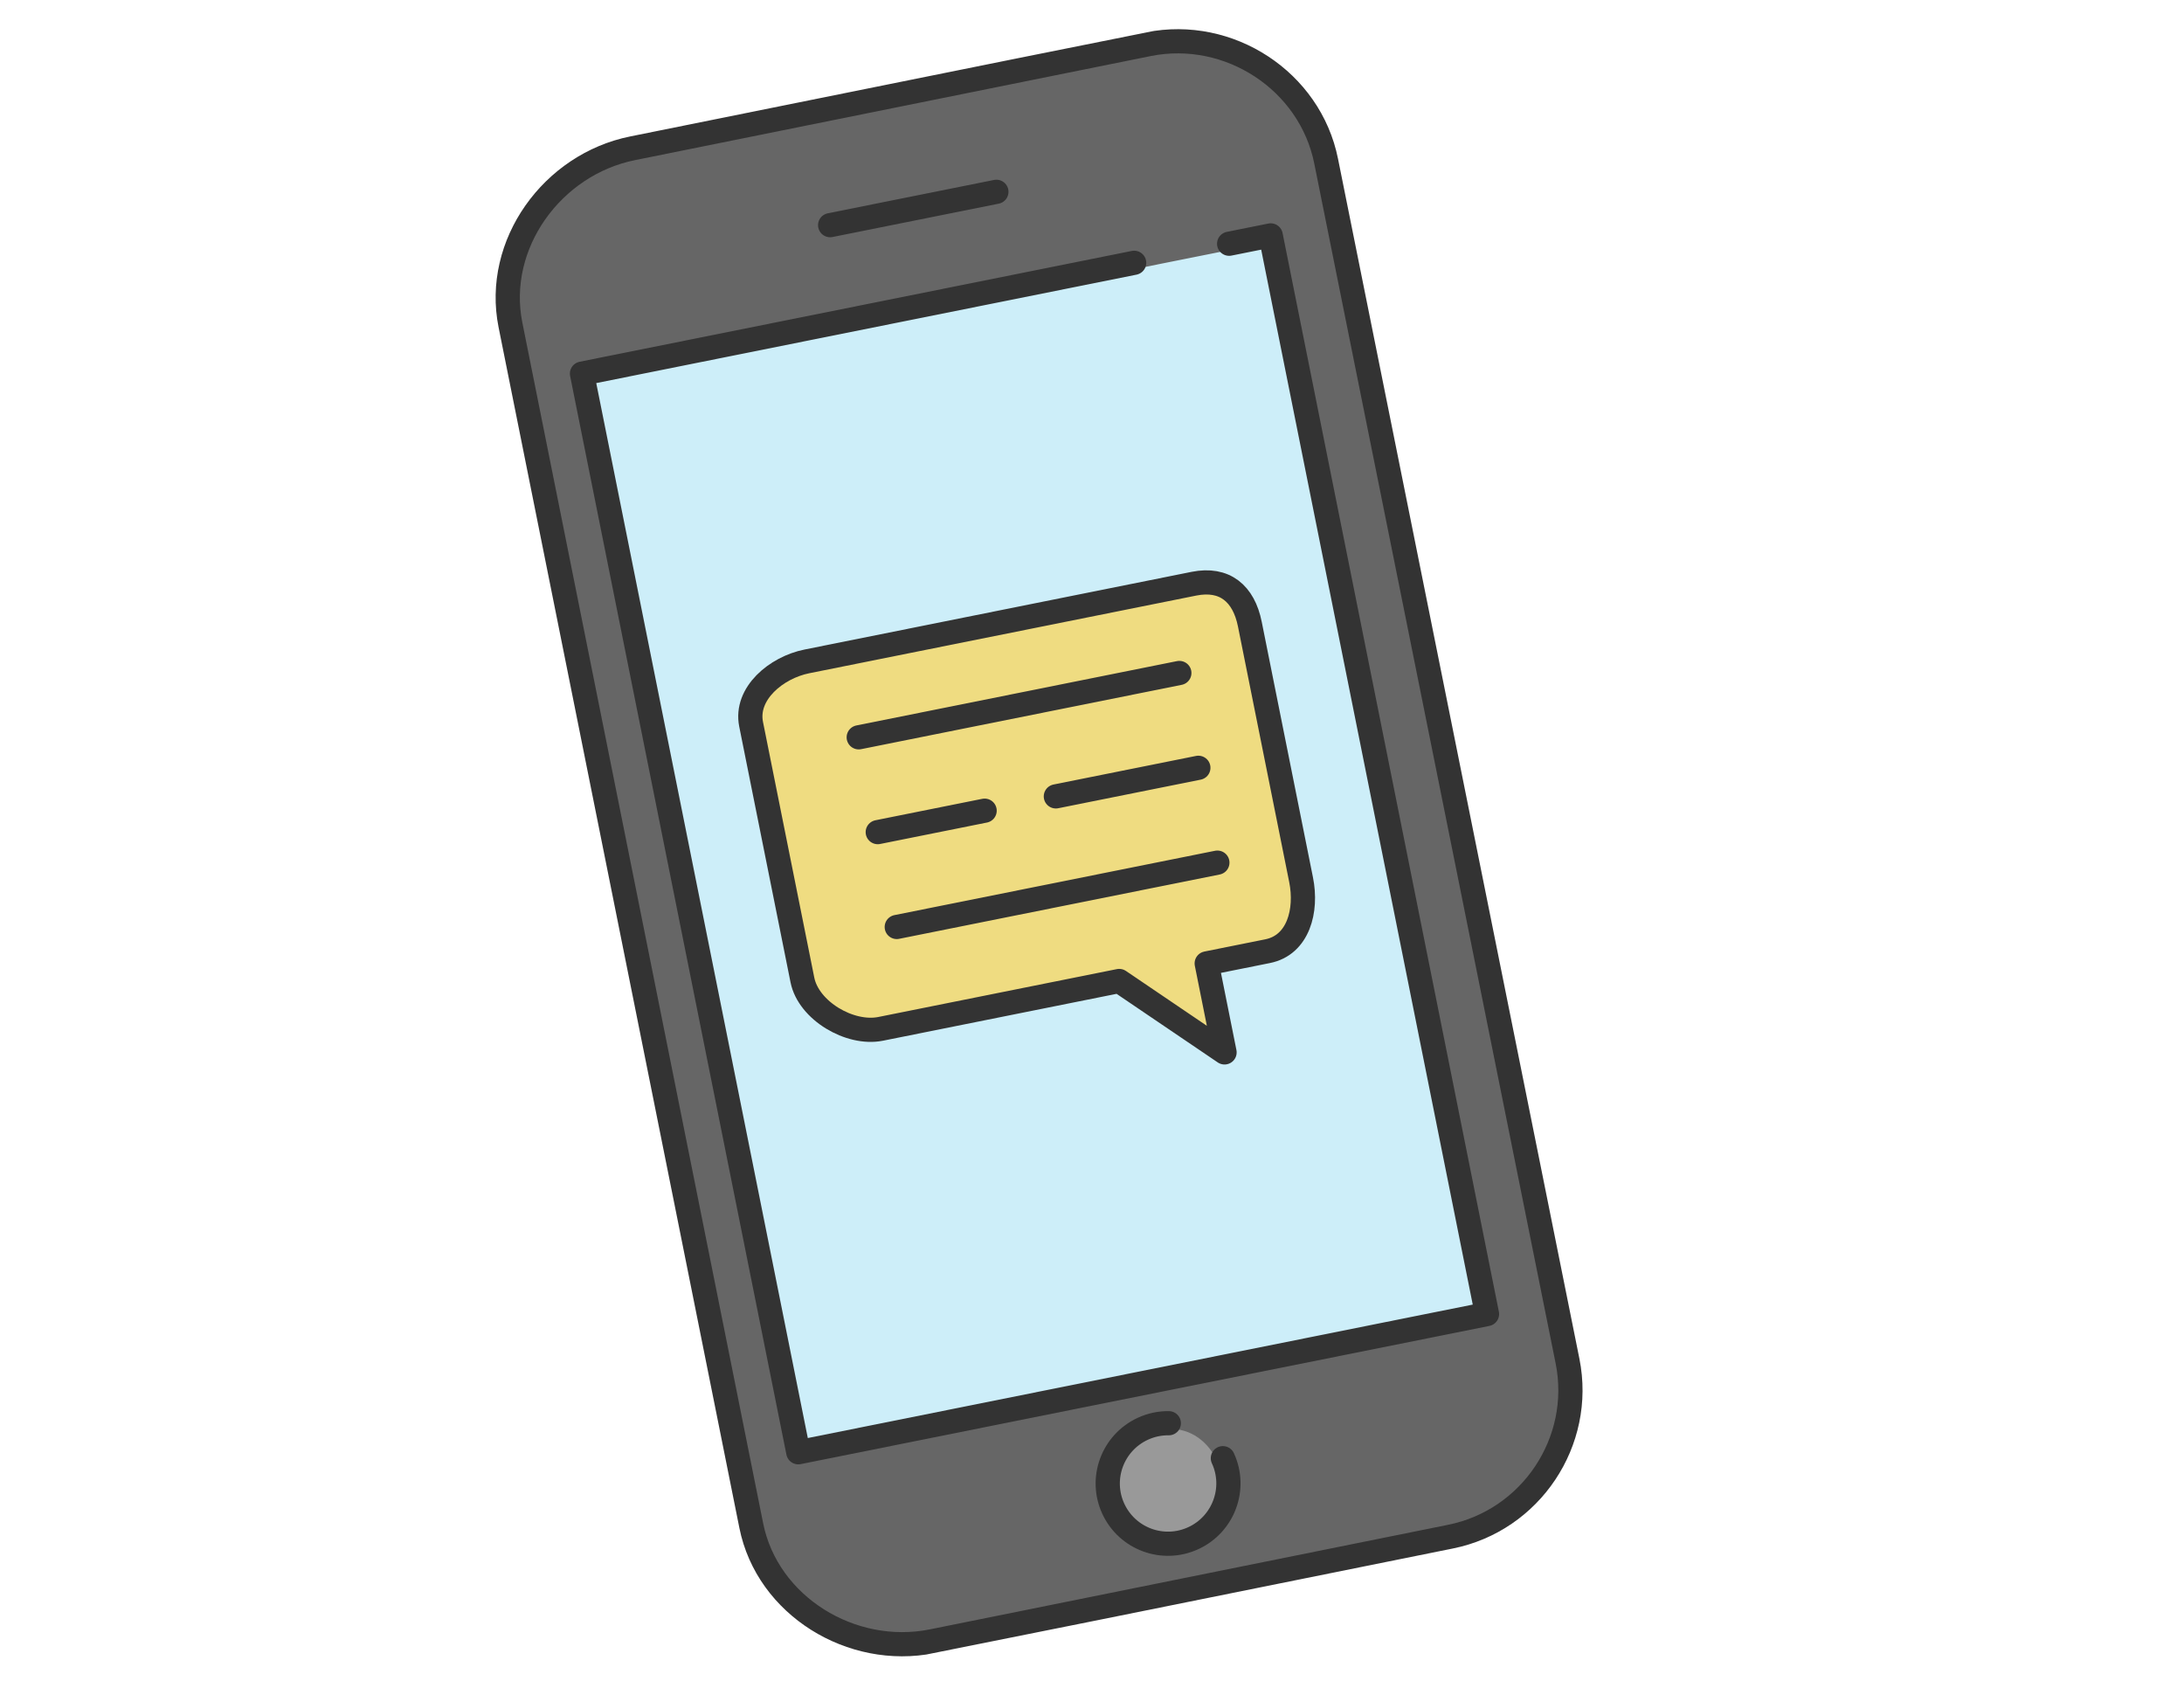
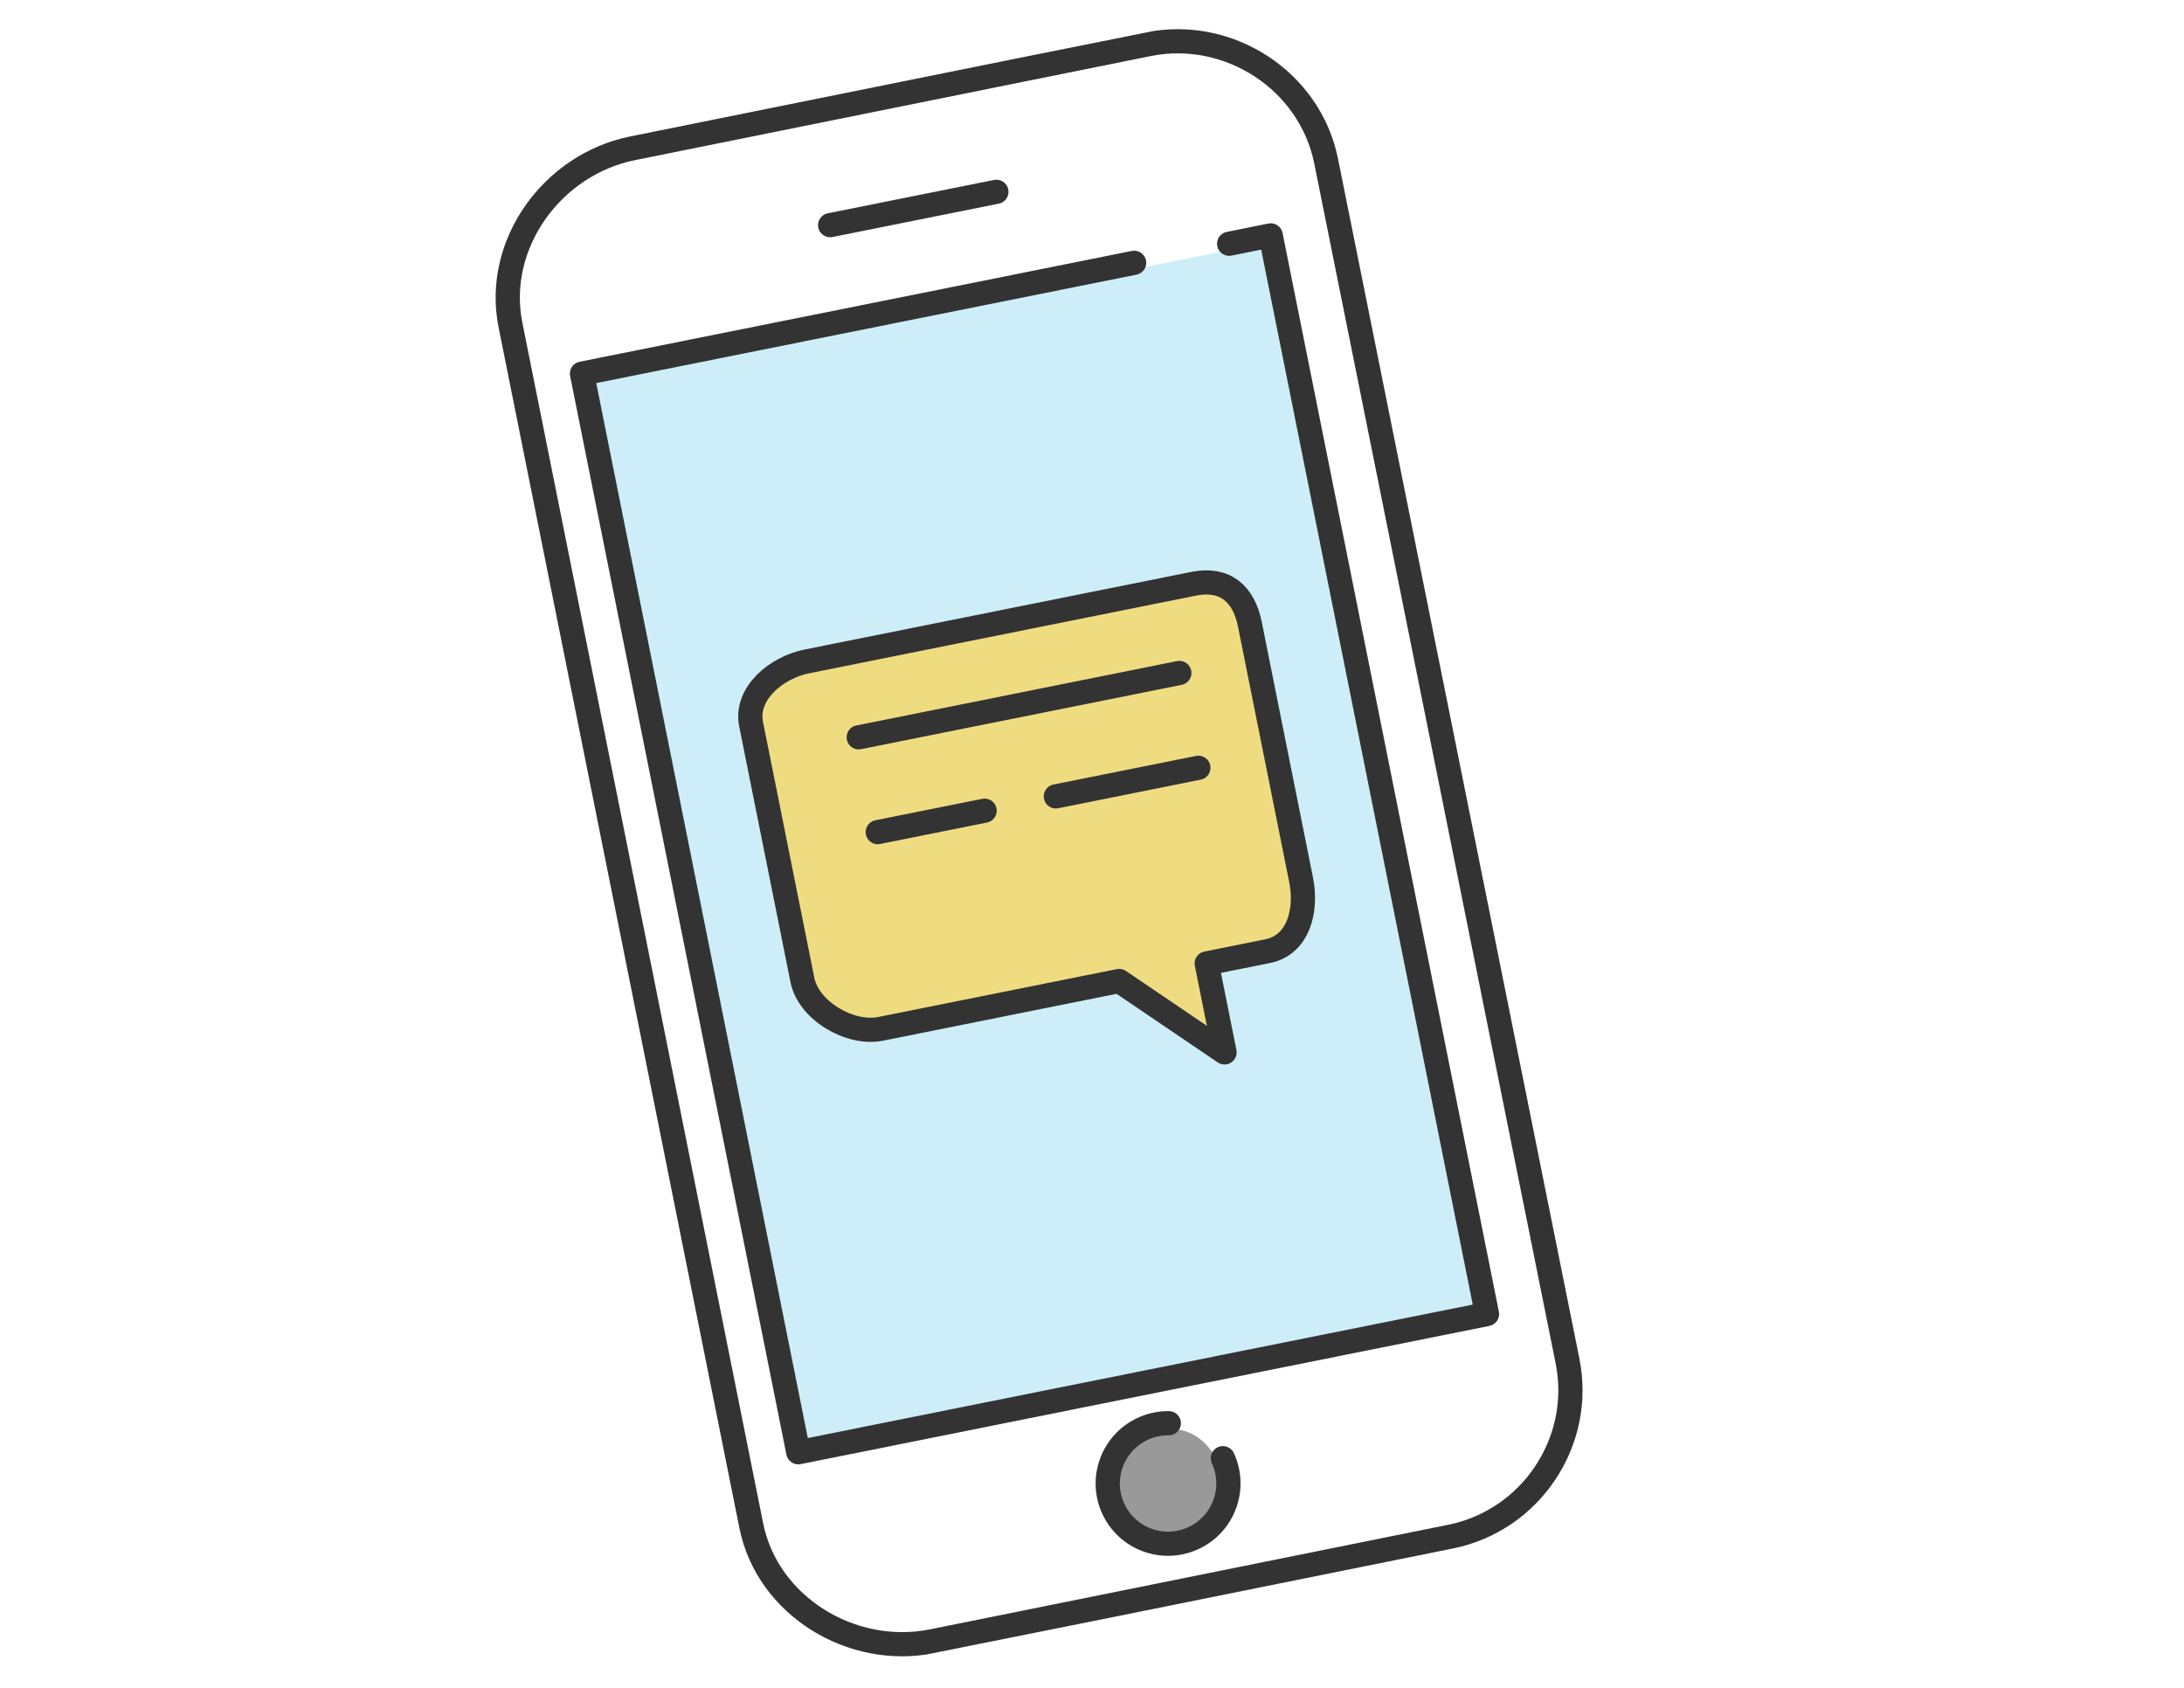
<svg xmlns="http://www.w3.org/2000/svg" width="528" viewBox="0 0 396 306" height="408">
  <defs>
    <clipPath id="id1">
-       <path d="M93 8H285V297H93zm0 0" clip-rule="nonzero" />
-     </clipPath>
+       </clipPath>
    <clipPath id="id2">
      <path d="M84.387 30.633 237.344-.027l55.125 275.031-152.957 30.656zm0 0" clip-rule="nonzero" />
    </clipPath>
    <clipPath id="id3">
      <path d="M84.387 30.633 237.344-.027l55.125 275.031-152.957 30.656zm0 0" clip-rule="nonzero" />
    </clipPath>
    <clipPath id="id4">
      <path d="M84.387 30.633 237.344-.027l55.125 275.031-152.957 30.656zm0 0" clip-rule="nonzero" />
    </clipPath>
    <clipPath id="id5">
      <path d="M106 44H269V262H106zm0 0" clip-rule="nonzero" />
    </clipPath>
    <clipPath id="id6">
      <path d="M84.387 30.633 237.344-.027l55.125 275.031-152.957 30.656zm0 0" clip-rule="nonzero" />
    </clipPath>
    <clipPath id="id7">
      <path d="M84.387 30.633 237.344-.027l55.125 275.031-152.957 30.656zm0 0" clip-rule="nonzero" />
    </clipPath>
    <clipPath id="id8">
      <path d="M84.387 30.633 237.344-.027l55.125 275.031-152.957 30.656zm0 0" clip-rule="nonzero" />
    </clipPath>
    <clipPath id="id9">
      <path d="M201 259h21v20H201zm0 0" clip-rule="nonzero" />
    </clipPath>
    <clipPath id="id10">
      <path d="M84.387 30.633 237.344-.027l55.125 275.031-152.957 30.656zm0 0" clip-rule="nonzero" />
    </clipPath>
    <clipPath id="id11">
      <path d="M84.387 30.633 237.344-.027l55.125 275.031-152.957 30.656zm0 0" clip-rule="nonzero" />
    </clipPath>
    <clipPath id="id12">
      <path d="M84.387 30.633 237.344-.027l55.125 275.031-152.957 30.656zm0 0" clip-rule="nonzero" />
    </clipPath>
    <clipPath id="id13">
      <path d="M137 106h99v83H137zm0 0" clip-rule="nonzero" />
    </clipPath>
    <clipPath id="id14">
      <path d="M84.387 30.633 237.344-.027l55.125 275.031-152.957 30.656zm0 0" clip-rule="nonzero" />
    </clipPath>
    <clipPath id="id15">
      <path d="M84.387 30.633 237.344-.027l55.125 275.031-152.957 30.656zm0 0" clip-rule="nonzero" />
    </clipPath>
    <clipPath id="id16">
      <path d="M84.387 30.633 237.344-.027l55.125 275.031-152.957 30.656zm0 0" clip-rule="nonzero" />
    </clipPath>
    <clipPath id="id17">
      <path d="M89 5H287V301H89zm0 0" clip-rule="nonzero" />
    </clipPath>
    <clipPath id="id18">
      <path d="M84.387 30.633 237.344-.027l55.125 275.031-152.957 30.656zm0 0" clip-rule="nonzero" />
    </clipPath>
    <clipPath id="id19">
      <path d="M84.387 30.633 237.344-.027l55.125 275.031-152.957 30.656zm0 0" clip-rule="nonzero" />
    </clipPath>
    <clipPath id="id20">
      <path d="M84.387 30.633 237.344-.027l55.125 275.031-152.957 30.656zm0 0" clip-rule="nonzero" />
    </clipPath>
    <clipPath id="id21">
      <path d="M103 40H272V266H103zm0 0" clip-rule="nonzero" />
    </clipPath>
    <clipPath id="id22">
      <path d="M84.387 30.633 237.344-.027l55.125 275.031-152.957 30.656zm0 0" clip-rule="nonzero" />
    </clipPath>
    <clipPath id="id23">
      <path d="M84.387 30.633 237.344-.027l55.125 275.031-152.957 30.656zm0 0" clip-rule="nonzero" />
    </clipPath>
    <clipPath id="id24">
-       <path d="M84.387 30.633 237.344-.027l55.125 275.031-152.957 30.656zm0 0" clip-rule="nonzero" />
+       <path d="M84.387 30.633 237.344-.027l55.125 275.031-152.957 30.656z" clip-rule="nonzero" />
    </clipPath>
    <clipPath id="id25">
      <path d="M148 32h35V44H148zm0 0" clip-rule="nonzero" />
    </clipPath>
    <clipPath id="id26">
      <path d="M84.387 30.633 237.344-.027l55.125 275.031-152.957 30.656zm0 0" clip-rule="nonzero" />
    </clipPath>
    <clipPath id="id27">
      <path d="M84.387 30.633 237.344-.027l55.125 275.031-152.957 30.656zm0 0" clip-rule="nonzero" />
    </clipPath>
    <clipPath id="id28">
      <path d="M84.387 30.633 237.344-.027l55.125 275.031-152.957 30.656zm0 0" clip-rule="nonzero" />
    </clipPath>
    <clipPath id="id29">
      <path d="M198 255h27v28H198zm0 0" clip-rule="nonzero" />
    </clipPath>
    <clipPath id="id30">
      <path d="M84.387 30.633 237.344-.027l55.125 275.031-152.957 30.656zm0 0" clip-rule="nonzero" />
    </clipPath>
    <clipPath id="id31">
      <path d="M84.387 30.633 237.344-.027l55.125 275.031-152.957 30.656zm0 0" clip-rule="nonzero" />
    </clipPath>
    <clipPath id="id32">
      <path d="M84.387 30.633 237.344-.027l55.125 275.031-152.957 30.656zm0 0" clip-rule="nonzero" />
    </clipPath>
    <clipPath id="id33">
      <path d="M153 119h64v17H153zm0 0" clip-rule="nonzero" />
    </clipPath>
    <clipPath id="id34">
      <path d="M84.387 30.633 237.344-.027l55.125 275.031-152.957 30.656zm0 0" clip-rule="nonzero" />
    </clipPath>
    <clipPath id="id35">
      <path d="M84.387 30.633 237.344-.027l55.125 275.031-152.957 30.656zm0 0" clip-rule="nonzero" />
    </clipPath>
    <clipPath id="id36">
      <path d="M84.387 30.633 237.344-.027l55.125 275.031-152.957 30.656zm0 0" clip-rule="nonzero" />
    </clipPath>
    <clipPath id="id37">
      <path d="M189 137h31v10H189zm0 0" clip-rule="nonzero" />
    </clipPath>
    <clipPath id="id38">
      <path d="M84.387 30.633 237.344-.027l55.125 275.031-152.957 30.656zm0 0" clip-rule="nonzero" />
    </clipPath>
    <clipPath id="id39">
      <path d="M84.387 30.633 237.344-.027l55.125 275.031-152.957 30.656zm0 0" clip-rule="nonzero" />
    </clipPath>
    <clipPath id="id40">
      <path d="M84.387 30.633 237.344-.027l55.125 275.031-152.957 30.656zm0 0" clip-rule="nonzero" />
    </clipPath>
    <clipPath id="id41">
      <path d="M156 144h25v10H156zm0 0" clip-rule="nonzero" />
    </clipPath>
    <clipPath id="id42">
      <path d="M84.387 30.633 237.344-.027l55.125 275.031-152.957 30.656zm0 0" clip-rule="nonzero" />
    </clipPath>
    <clipPath id="id43">
      <path d="M84.387 30.633 237.344-.027l55.125 275.031-152.957 30.656zm0 0" clip-rule="nonzero" />
    </clipPath>
    <clipPath id="id44">
      <path d="M84.387 30.633 237.344-.027l55.125 275.031-152.957 30.656zm0 0" clip-rule="nonzero" />
    </clipPath>
    <clipPath id="id45">
      <path d="M160 154h63v17H160zm0 0" clip-rule="nonzero" />
    </clipPath>
    <clipPath id="id46">
-       <path d="M84.387 30.633 237.344-.027l55.125 275.031-152.957 30.656zm0 0" clip-rule="nonzero" />
-     </clipPath>
+       </clipPath>
    <clipPath id="id47">
      <path d="M84.387 30.633 237.344-.027l55.125 275.031-152.957 30.656zm0 0" clip-rule="nonzero" />
    </clipPath>
    <clipPath id="id48">
      <path d="M84.387 30.633 237.344-.027l55.125 275.031-152.957 30.656zm0 0" clip-rule="nonzero" />
    </clipPath>
    <clipPath id="id49">
      <path d="M133 103H239v90H133zm0 0" clip-rule="nonzero" />
    </clipPath>
    <clipPath id="id50">
      <path d="M84.387 30.633 237.344-.027l55.125 275.031-152.957 30.656zm0 0" clip-rule="nonzero" />
    </clipPath>
    <clipPath id="id51">
      <path d="M84.387 30.633 237.344-.027l55.125 275.031-152.957 30.656zm0 0" clip-rule="nonzero" />
    </clipPath>
    <clipPath id="id52">
      <path d="M84.387 30.633 237.344-.027l55.125 275.031-152.957 30.656zm0 0" clip-rule="nonzero" />
    </clipPath>
  </defs>
  <g clip-path="url(#id1)">
    <g clip-path="url(#id2)">
      <g clip-path="url(#id3)">
        <g clip-path="url(#id4)">
          <path fill="rgb(39.999%, 39.999%, 39.999%)" d="M240.051 29.32c-2.773-13.828-17.195-23.09-31.148-20.293l-93.816 18.906c-14.168 2.84-24.215 16.961-21.457 30.734l43.629 217.66c2.758 13.773 17.328 22.961 31.496 20.121l94.16-18.98C276.961 274.652 286.465 260.891 283.656 246.879zm0 0" fill-opacity="1" fill-rule="nonzero" />
        </g>
      </g>
    </g>
  </g>
  <g clip-path="url(#id5)">
    <g clip-path="url(#id6)">
      <g clip-path="url(#id7)">
        <g clip-path="url(#id8)">
          <path fill="rgb(80.389%, 93.329%, 97.649%)" d="M106.82 68.598l38.758 193.383L268.312 237.379 229.551 44zm0 0" fill-opacity="1" fill-rule="nonzero" />
        </g>
      </g>
    </g>
  </g>
  <g clip-path="url(#id9)">
    <g clip-path="url(#id10)">
      <g clip-path="url(#id11)">
        <g clip-path="url(#id12)">
          <path fill="rgb(59.999%, 59.999%, 59.999%)" d="M212.051 259.117C211.203 259.117 210.516 259.184 209.84 259.316 209.086 259.469 208.352 259.707 207.648 260.031c-4.926 2.277-7.082 8.125-4.809 13.035C204.754 277.215 209.215 279.48 213.695 278.582c.754-.152 1.5-.391 2.207-.719C218.348 276.734 220.262 274.629 221.152 272.094 222.004 269.668 221.852 267.102 220.727 264.859 217.527 258.5 212.273 259.09 212.051 259.117zm0 0" fill-opacity="1" fill-rule="nonzero" />
        </g>
      </g>
    </g>
  </g>
  <g clip-path="url(#id13)">
    <g clip-path="url(#id14)">
      <g clip-path="url(#id15)">
        <g clip-path="url(#id16)">
          <path fill="rgb(93.729%, 86.269%, 50.589%)" d="M137.262 131.082l9.289 46.359c.98 4.883 7.875 9.012 12.887 8.008l43.266-8.672C202.988 176.719 203.004 176.762 203.246 176.922l17.18 11.512L217.684 174.75C217.566 174.156 218.504 173.609 219.102 173.488L229.625 171.379c5.051-1.012 6.184-6.766 5.211-11.633l-9.293-46.359c-1.012-5.043-3.969-7.445-8.84-6.469l-70.188 14.07c-4.961.992-10.254 5.117-9.254 10.094zm0 0" fill-opacity="1" fill-rule="nonzero" />
        </g>
      </g>
    </g>
  </g>
  <g clip-path="url(#id17)">
    <g clip-path="url(#id18)">
      <g clip-path="url(#id19)">
        <g clip-path="url(#id20)">
          <path stroke-linecap="round" transform="matrix(2.153, -0.432, 0.431, 2.149, 23.274, 42.88)" fill="none" stroke-linejoin="round" d="M98.256 114.63C98.255 121.409 92.708 126.956 85.927 126.957L42.262 127.004C35.48 127.004 29.5 121.456 29.501 114.679L29.499 13.378C29.501 6.598 35.479 1.05 42.262 1.051L85.711 1.004C92.493 1.005 98.193 6.598 98.194 13.378zm0 0" stroke="rgb(20%, 20%, 20%)" stroke-width="2" stroke-opacity="1" stroke-miterlimit="10" />
        </g>
      </g>
    </g>
  </g>
  <g clip-path="url(#id21)">
    <g clip-path="url(#id22)">
      <g clip-path="url(#id23)">
        <g clip-path="url(#id24)">
          <path stroke-linecap="round" transform="matrix(2.153, -0.432, 0.431, 2.149, 23.274, 42.88)" fill="none" stroke-linejoin="round" d="M89.001 18.5 92.5 18.501 92.5 109.5 34.5 109.5 34.5 18.501 81 18.5" stroke="rgb(20%, 20%, 20%)" stroke-width="2" stroke-opacity="1" stroke-miterlimit="10" />
        </g>
      </g>
    </g>
  </g>
  <g clip-path="url(#id25)">
    <g clip-path="url(#id26)">
      <g clip-path="url(#id27)">
        <g clip-path="url(#id28)">
          <path stroke-linecap="round" transform="matrix(2.153, -0.432, 0.431, 2.149, 23.274, 42.88)" fill="none" stroke-linejoin="round" d="M57.001 10.5 71 10.501" stroke="rgb(20%, 20%, 20%)" stroke-width="2" stroke-opacity="1" stroke-miterlimit="10" />
        </g>
      </g>
    </g>
  </g>
  <g clip-path="url(#id29)">
    <g clip-path="url(#id30)">
      <g clip-path="url(#id31)">
        <g clip-path="url(#id32)">
          <path stroke-linecap="round" transform="matrix(2.153, -0.432, 0.431, 2.149, 23.274, 42.88)" fill="none" stroke-linejoin="round" d="M68.776 116.89C69.416 119.565 67.764 122.253 65.089 122.894 62.41 123.536 59.725 121.886 59.085 119.207 58.445 116.533 60.094 113.844 62.772 113.202 63.515 113.024 64.262 113.023 64.967 113.174" stroke="rgb(20%, 20%, 20%)" stroke-width="2" stroke-opacity="1" stroke-miterlimit="10" />
        </g>
      </g>
    </g>
  </g>
  <g clip-path="url(#id33)">
    <g clip-path="url(#id34)">
      <g clip-path="url(#id35)">
        <g clip-path="url(#id36)">
          <path stroke-linecap="round" transform="matrix(2.153, -0.432, 0.431, 2.149, 23.274, 42.88)" fill="none" stroke-linejoin="round" d="M51 52.501 78 52.501" stroke="rgb(20%, 20%, 20%)" stroke-width="2" stroke-opacity="1" stroke-miterlimit="10" />
        </g>
      </g>
    </g>
  </g>
  <g clip-path="url(#id37)">
    <g clip-path="url(#id38)">
      <g clip-path="url(#id39)">
        <g clip-path="url(#id40)">
          <path stroke-linecap="round" transform="matrix(2.153, -0.432, 0.431, 2.149, 23.274, 42.88)" fill="none" stroke-linejoin="round" d="M66 60.5 78 60.5" stroke="rgb(20%, 20%, 20%)" stroke-width="2" stroke-opacity="1" stroke-miterlimit="10" />
        </g>
      </g>
    </g>
  </g>
  <g clip-path="url(#id41)">
    <g clip-path="url(#id42)">
      <g clip-path="url(#id43)">
        <g clip-path="url(#id44)">
          <path stroke-linecap="round" transform="matrix(2.153, -0.432, 0.431, 2.149, 23.274, 42.88)" fill="none" stroke-linejoin="round" d="M51.001 60.5 60 60.5" stroke="rgb(20%, 20%, 20%)" stroke-width="2" stroke-opacity="1" stroke-miterlimit="10" />
        </g>
      </g>
    </g>
  </g>
  <g clip-path="url(#id45)">
    <g clip-path="url(#id46)">
      <g clip-path="url(#id47)">
        <g clip-path="url(#id48)">
          <path stroke-linecap="round" transform="matrix(2.153, -0.432, 0.431, 2.149, 23.274, 42.88)" fill="none" stroke-linejoin="round" d="M51 68.501 78 68.501" stroke="rgb(20%, 20%, 20%)" stroke-width="2" stroke-opacity="1" stroke-miterlimit="10" />
        </g>
      </g>
    </g>
  </g>
  <g clip-path="url(#id49)">
    <g clip-path="url(#id50)">
      <g clip-path="url(#id51)">
        <g clip-path="url(#id52)">
          <path stroke-linecap="round" transform="matrix(2.153, -0.432, 0.431, 2.149, 23.274, 42.88)" fill="none" stroke-linejoin="round" d="M80.632 45.499 48.036 45.5C45.451 45.499 42.499 47.104 42.499 49.688L42.5 71.262C42.5 73.849 45.449 76.499 48.036 76.501L68.13 76.501l7.37 7.507L75.501 76.5 80.633 76.5C83.22 76.501 84.5 73.848 84.5 71.262L84.501 49.687C84.501 47.103 83.219 45.501 80.632 45.499zm0 0" stroke="rgb(20%, 20%, 20%)" stroke-width="2" stroke-opacity="1" stroke-miterlimit="10" />
        </g>
      </g>
    </g>
  </g>
</svg>